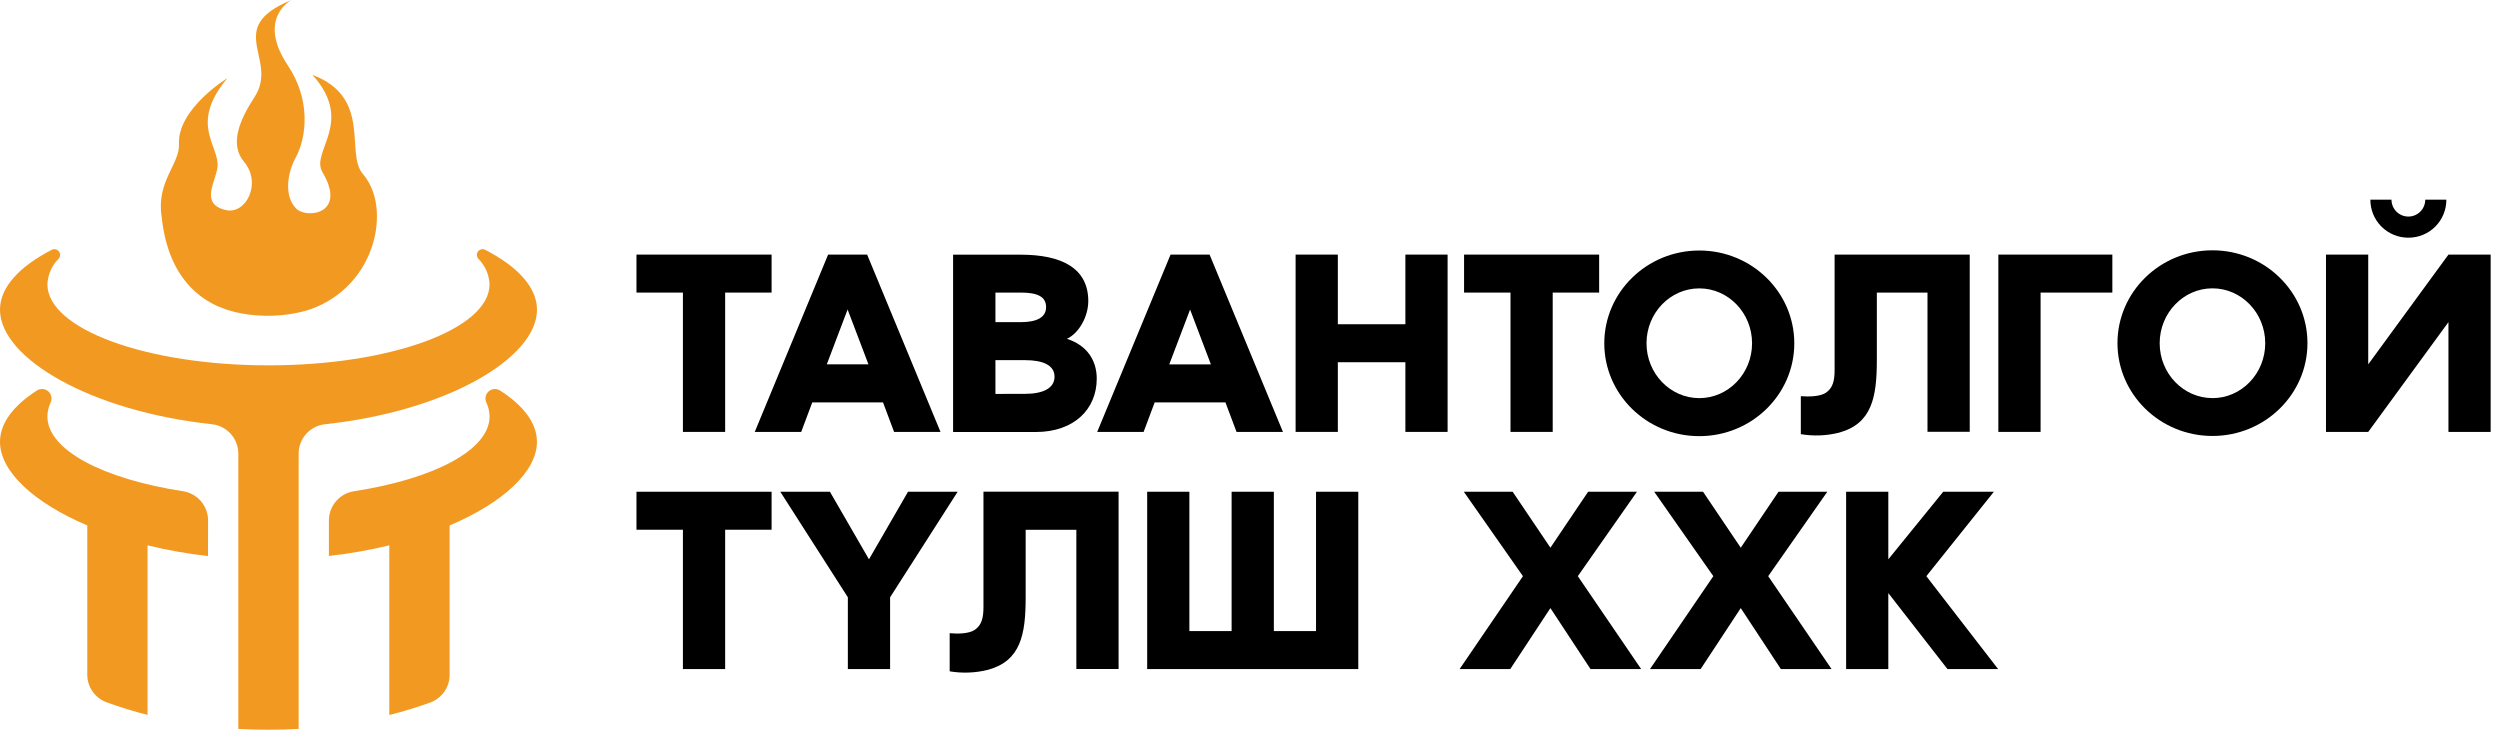
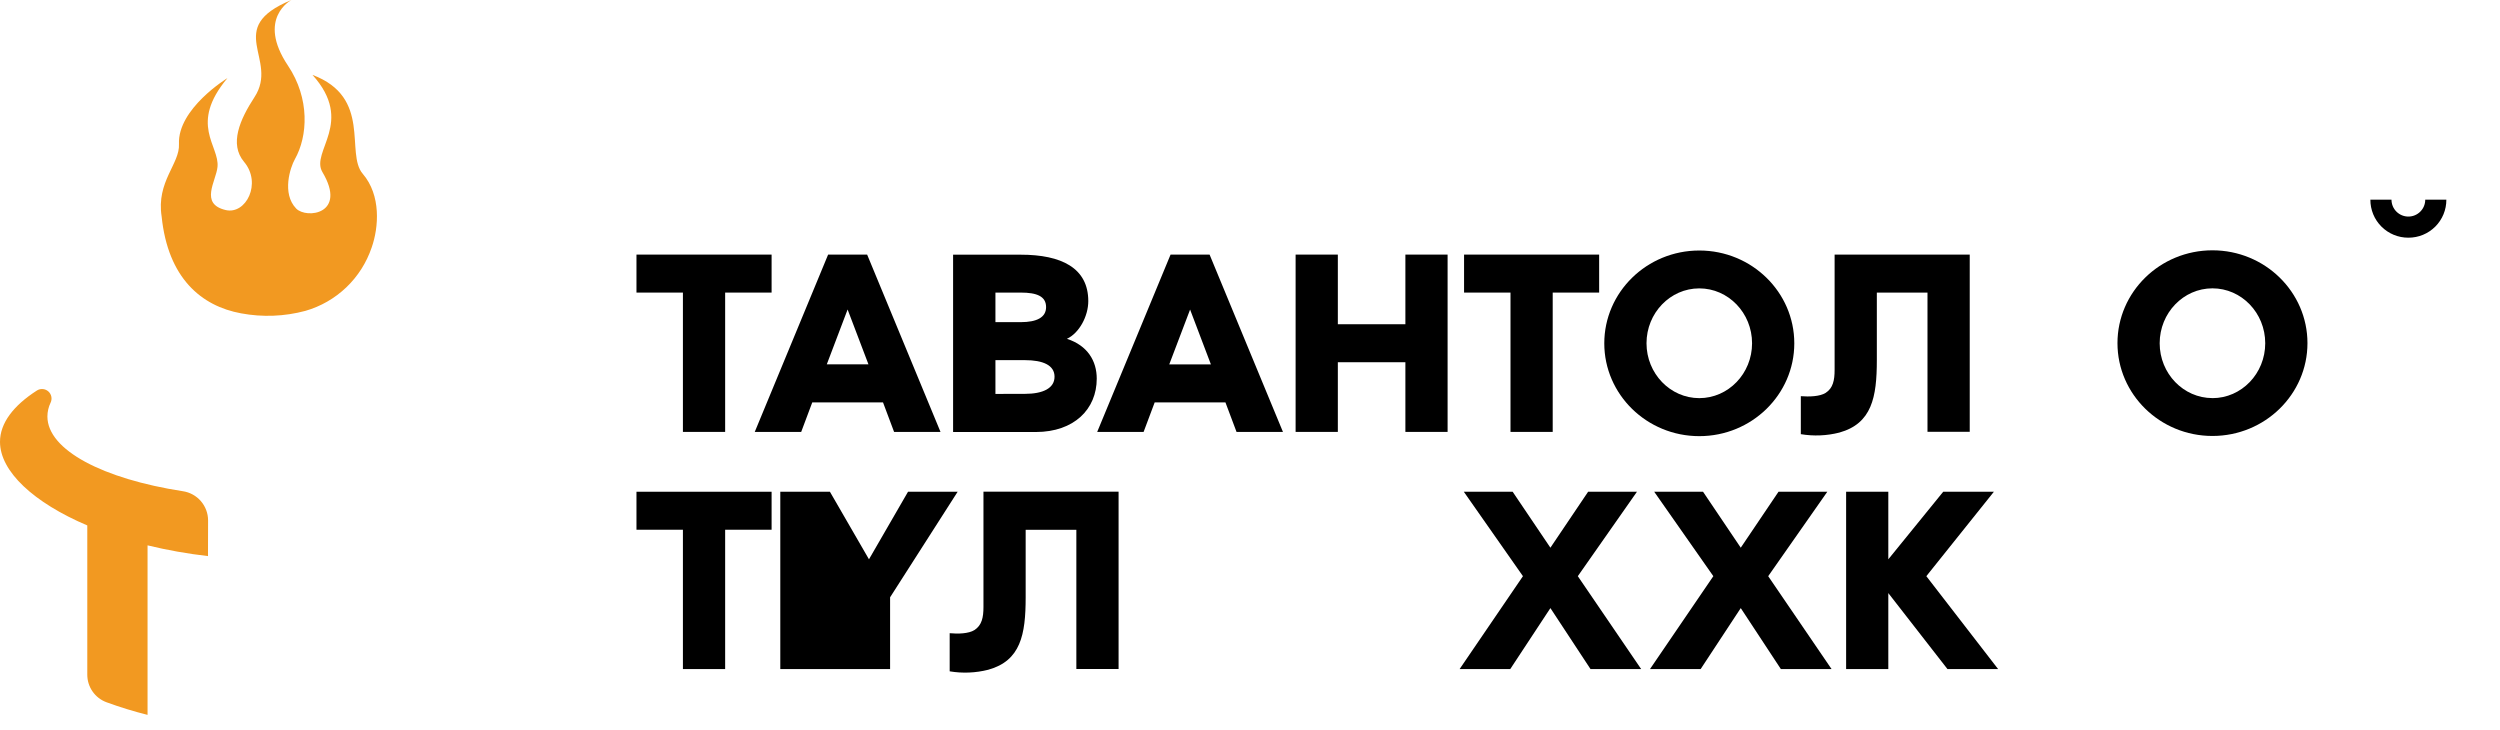
<svg xmlns="http://www.w3.org/2000/svg" width="185" height="54" viewBox="0 0 185 54" fill="none">
  <path d="M47.099 39.2H50.536V49.511H53.661V39.2H57.098V36.389H47.099V39.2Z" fill="black" />
-   <path d="M67.194 36.389L64.304 41.389L61.414 36.389H57.742L62.741 44.2V49.511H65.867V44.2L70.866 36.389H67.194Z" fill="black" />
+   <path d="M67.194 36.389L64.304 41.389L61.414 36.389H57.742V49.511H65.867V44.2L70.866 36.389H67.194Z" fill="black" />
  <path d="M72.776 44.923C72.776 45.684 72.658 46.27 72.111 46.623C71.682 46.896 70.885 46.915 70.276 46.857V49.678C71.224 49.838 72.195 49.798 73.127 49.562C75.528 48.898 75.899 46.965 75.899 44.212V39.203H79.65V49.506H82.775V36.382H72.776V44.923Z" fill="black" />
-   <path d="M97.387 46.7H94.265V36.389H91.139V46.7H88.014V36.389H84.891V49.511H100.513V36.389H97.387V46.7Z" fill="black" />
  <path d="M121.135 36.389H117.521L114.73 40.53L111.936 36.389H108.322L112.698 42.637L108.011 49.511H111.759L114.73 44.999L117.698 49.511H121.446L116.758 42.637L121.135 36.389Z" fill="black" />
  <path d="M135.221 36.389H131.61L128.816 40.53L126.025 36.389H122.411L126.787 42.637L122.1 49.511H125.848L128.816 44.999L131.784 49.511H135.535L130.847 42.637L135.221 36.389Z" fill="black" />
  <path d="M147.548 36.389H143.798L139.735 41.389V36.389H136.613V49.511H139.735V43.888L144.112 49.511H147.86L142.549 42.637L147.548 36.389Z" fill="black" />
  <path d="M50.536 31.961H53.661V21.651H57.098V18.84H47.099V21.651H50.536V31.961Z" fill="black" />
  <path d="M59.289 31.961L60.108 29.776H65.343L66.162 31.961H69.597L64.168 18.84H61.281L55.852 31.961H59.289ZM62.723 22.902L64.266 26.962H61.182L62.723 22.902Z" fill="black" />
  <path d="M81.159 28.017C81.159 26.709 80.477 25.564 78.951 25.073C79.868 24.644 80.533 23.395 80.533 22.282C80.533 19.828 78.541 18.847 75.534 18.847H70.529V31.969H76.662C79.481 31.962 81.159 30.284 81.159 28.017ZM73.662 21.651H75.536C76.726 21.651 77.41 21.926 77.41 22.726C77.41 23.486 76.726 23.839 75.536 23.839H73.662V21.651ZM73.662 29.15V26.651H75.848C77.175 26.651 78.036 27.021 78.036 27.877C78.036 28.733 77.175 29.145 75.848 29.145L73.662 29.15Z" fill="black" />
  <path d="M90.682 29.776L91.503 31.961H94.938L89.509 18.84H86.622L81.193 31.961H84.627L85.447 29.776H90.682ZM88.067 22.907L89.607 26.967H86.524L88.067 22.907Z" fill="black" />
  <path d="M103.999 23.994H99V18.84H95.875V31.961H99V26.805H103.999V31.961H107.122V18.84H103.999V23.994Z" fill="black" />
  <path d="M111.777 31.961H114.9V21.651H118.337V18.84H108.341V21.651H111.777V31.961Z" fill="black" />
  <path d="M125.748 32.275C129.633 32.275 132.778 29.189 132.778 25.407C132.778 21.624 129.633 18.538 125.748 18.538C121.862 18.538 118.717 21.624 118.717 25.407C118.717 29.189 121.862 32.275 125.748 32.275ZM125.748 21.34C127.894 21.34 129.653 23.155 129.653 25.402C129.653 27.649 127.894 29.462 125.748 29.462C123.601 29.462 121.842 27.646 121.842 25.402C121.842 23.157 123.599 21.34 125.748 21.34V21.34Z" fill="black" />
  <path d="M138.886 26.65V21.651H142.634V31.954H145.76V18.84H135.761V27.374C135.761 28.134 135.646 28.721 135.099 29.072C134.667 29.346 133.872 29.366 133.261 29.317V32.128C134.21 32.288 135.182 32.248 136.114 32.01C138.516 31.338 138.886 29.403 138.886 26.65Z" fill="black" />
-   <path d="M147.878 31.961H151.003V21.651H156.314V18.84H147.878V31.961Z" fill="black" />
  <path d="M163.721 18.523C159.835 18.523 156.693 21.609 156.693 25.392C156.693 29.175 159.835 32.261 163.721 32.261C167.607 32.261 170.752 29.175 170.752 25.392C170.752 21.609 167.609 18.523 163.721 18.523ZM163.721 29.459C161.575 29.459 159.816 27.644 159.816 25.399C159.816 23.155 161.575 21.337 163.721 21.337C165.868 21.337 167.627 23.152 167.627 25.399C167.627 27.646 165.87 29.462 163.721 29.462V29.459Z" fill="black" />
  <path d="M178.219 17.589C178.589 17.59 178.955 17.519 179.297 17.378C179.639 17.237 179.949 17.03 180.211 16.769C180.472 16.508 180.679 16.197 180.82 15.855C180.96 15.513 181.032 15.147 181.03 14.777H179.468C179.468 14.941 179.435 15.104 179.373 15.255C179.31 15.407 179.218 15.544 179.102 15.66C178.986 15.776 178.848 15.868 178.697 15.931C178.545 15.994 178.383 16.026 178.219 16.026C178.055 16.026 177.893 15.994 177.741 15.931C177.59 15.868 177.452 15.776 177.336 15.66C177.22 15.544 177.128 15.407 177.065 15.255C177.003 15.104 176.97 14.941 176.97 14.777H175.408C175.406 15.147 175.478 15.513 175.618 15.855C175.759 16.197 175.966 16.508 176.228 16.769C176.489 17.03 176.799 17.237 177.141 17.378C177.483 17.519 177.849 17.59 178.219 17.589V17.589Z" fill="black" />
-   <path d="M181.185 18.84L175.249 26.962V18.84H172.123V31.961H175.249L181.185 23.837V31.961H184.308V18.84H181.185Z" fill="black" />
  <path d="M21.31 4.857C22.942 7.291 22.782 10.082 21.818 11.787C21.487 12.378 20.837 14.311 21.916 15.432C22.674 16.215 25.713 15.85 23.859 12.734C22.949 11.203 26.285 9.054 23.123 5.542C27.556 7.207 25.537 11.338 26.842 12.859C28.206 14.449 28.032 16.814 27.502 18.32C27.123 19.439 26.479 20.45 25.625 21.266C24.77 22.082 23.731 22.679 22.596 23.005C21.047 23.42 19.425 23.483 17.849 23.189C14.905 22.652 12.428 20.586 11.961 16.019C11.557 13.438 13.316 12.118 13.244 10.664C13.127 8.039 16.831 5.779 16.831 5.779C13.953 9.214 16.257 10.776 16.095 12.354C15.989 13.416 14.753 15.082 16.698 15.543C18.197 15.901 19.397 13.566 18.06 11.976C16.953 10.661 17.751 8.846 18.83 7.192C20.682 4.367 16.492 2.088 21.565 0C21.565 0 18.963 1.352 21.31 4.857Z" fill="#F29921" />
-   <path d="M35.901 18.484C35.813 18.44 35.713 18.428 35.617 18.45C35.522 18.472 35.437 18.526 35.377 18.604C35.316 18.681 35.285 18.777 35.288 18.875C35.29 18.973 35.327 19.067 35.391 19.142C35.899 19.646 36.198 20.324 36.227 21.04C36.227 24.352 28.902 27.036 19.868 27.036C10.833 27.036 3.508 24.352 3.508 21.04C3.536 20.324 3.835 19.646 4.344 19.142C4.409 19.067 4.445 18.973 4.448 18.875C4.45 18.777 4.419 18.681 4.359 18.604C4.299 18.526 4.213 18.472 4.118 18.45C4.022 18.428 3.922 18.44 3.834 18.484C1.425 19.728 0 21.259 0 22.917C0 26.518 6.717 30.428 15.673 31.392C16.21 31.448 16.708 31.701 17.07 32.101C17.433 32.502 17.634 33.023 17.635 33.563V53.939C18.371 53.978 19.107 54 19.868 54C20.628 54 21.366 53.978 22.1 53.939V33.563C22.101 33.023 22.302 32.502 22.665 32.101C23.027 31.701 23.525 31.448 24.062 31.392C33.021 30.428 39.738 26.518 39.738 22.917C39.733 21.259 38.31 19.728 35.901 18.484Z" fill="#F29921" />
-   <path d="M39.734 32.695C39.734 31.311 38.74 30.014 37.008 28.9C36.879 28.817 36.726 28.778 36.572 28.79C36.419 28.802 36.273 28.864 36.158 28.966C36.043 29.068 35.965 29.206 35.936 29.357C35.906 29.508 35.927 29.665 35.995 29.803C36.147 30.12 36.227 30.467 36.228 30.818C36.228 33.308 32.095 35.442 26.205 36.35C25.687 36.427 25.214 36.687 24.871 37.083C24.529 37.479 24.339 37.985 24.338 38.509V41.141C25.843 40.972 27.335 40.71 28.808 40.356V52.911C29.838 52.653 30.855 52.342 31.854 51.979C32.272 51.824 32.631 51.544 32.885 51.178C33.138 50.813 33.273 50.378 33.272 49.933V38.884C37.244 37.196 39.734 34.888 39.734 32.695Z" fill="#F29921" />
  <path d="M15.398 38.509C15.397 37.985 15.207 37.479 14.864 37.082C14.521 36.686 14.047 36.426 13.529 36.35C7.641 35.442 3.508 33.308 3.508 30.818C3.51 30.467 3.589 30.12 3.741 29.803C3.809 29.665 3.83 29.508 3.8 29.357C3.771 29.206 3.693 29.068 3.578 28.966C3.463 28.864 3.317 28.802 3.164 28.79C3.01 28.778 2.857 28.817 2.728 28.9C0.994 30.014 0 31.311 0 32.695C0 34.888 2.49 37.194 6.459 38.882V49.92C6.458 50.366 6.593 50.801 6.847 51.167C7.101 51.533 7.461 51.812 7.879 51.966C8.875 52.331 9.89 52.643 10.919 52.901V40.356C12.391 40.714 13.885 40.979 15.391 41.151L15.398 38.509Z" fill="#F29921" />
</svg>